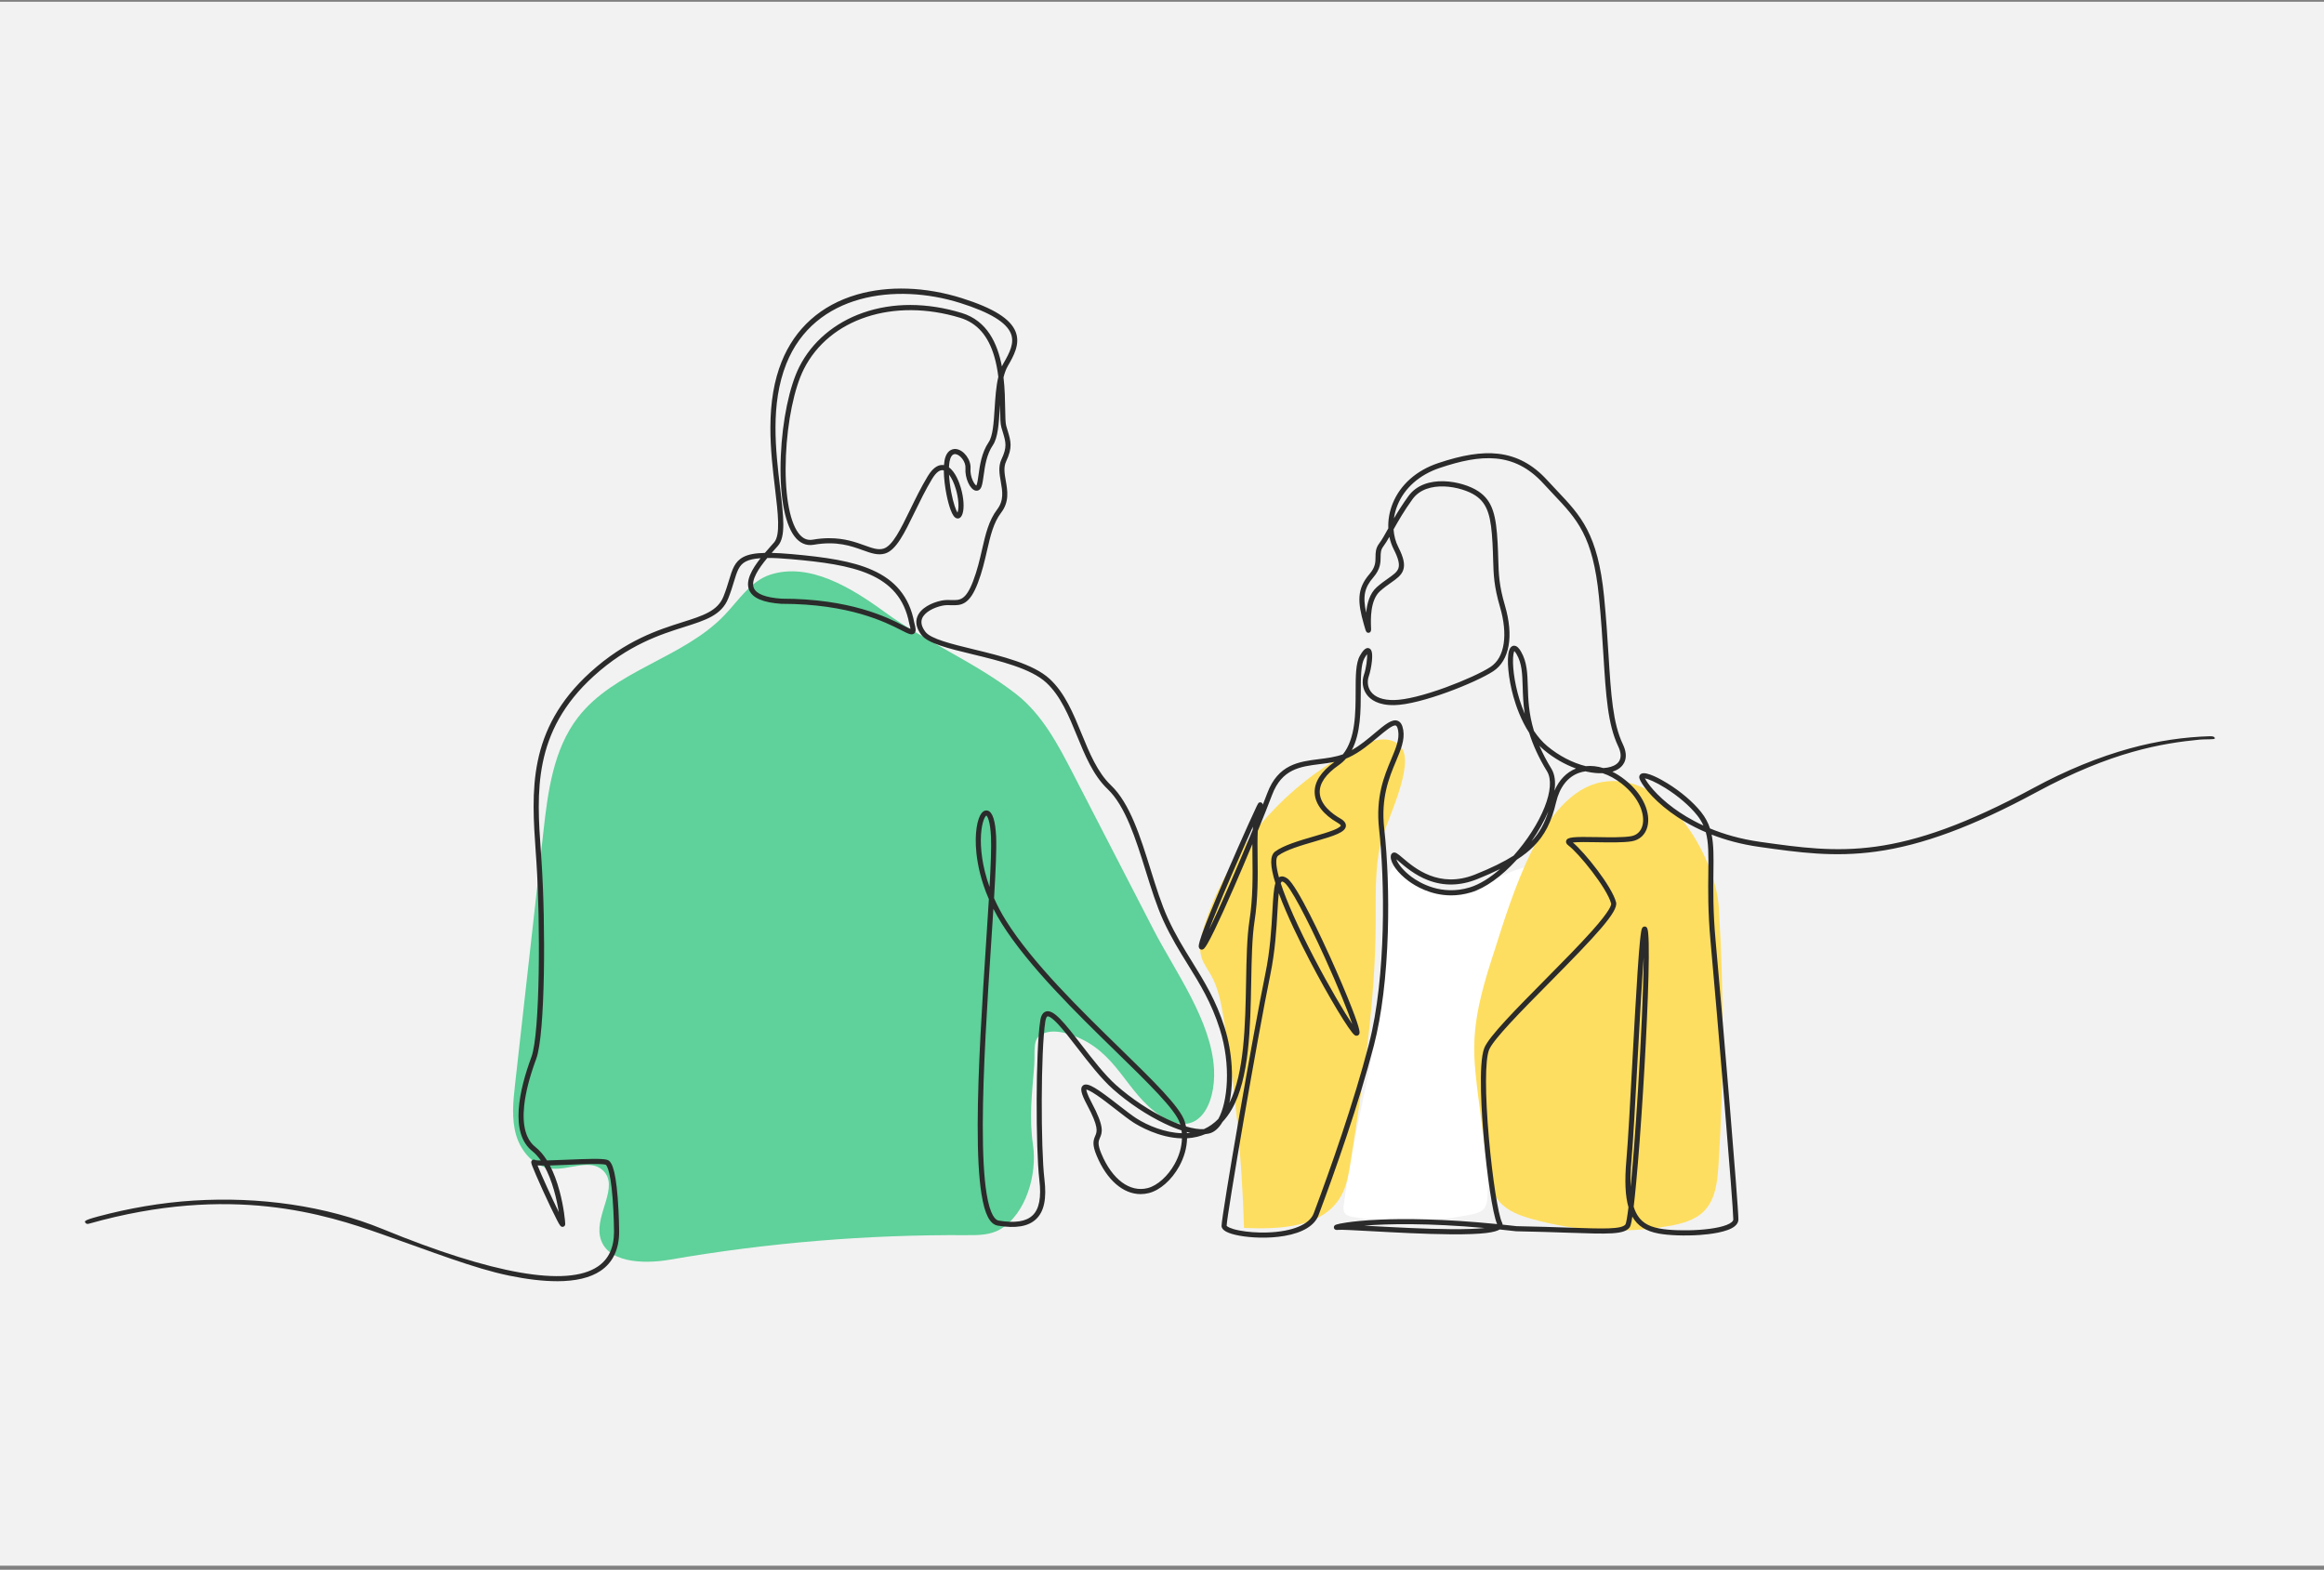
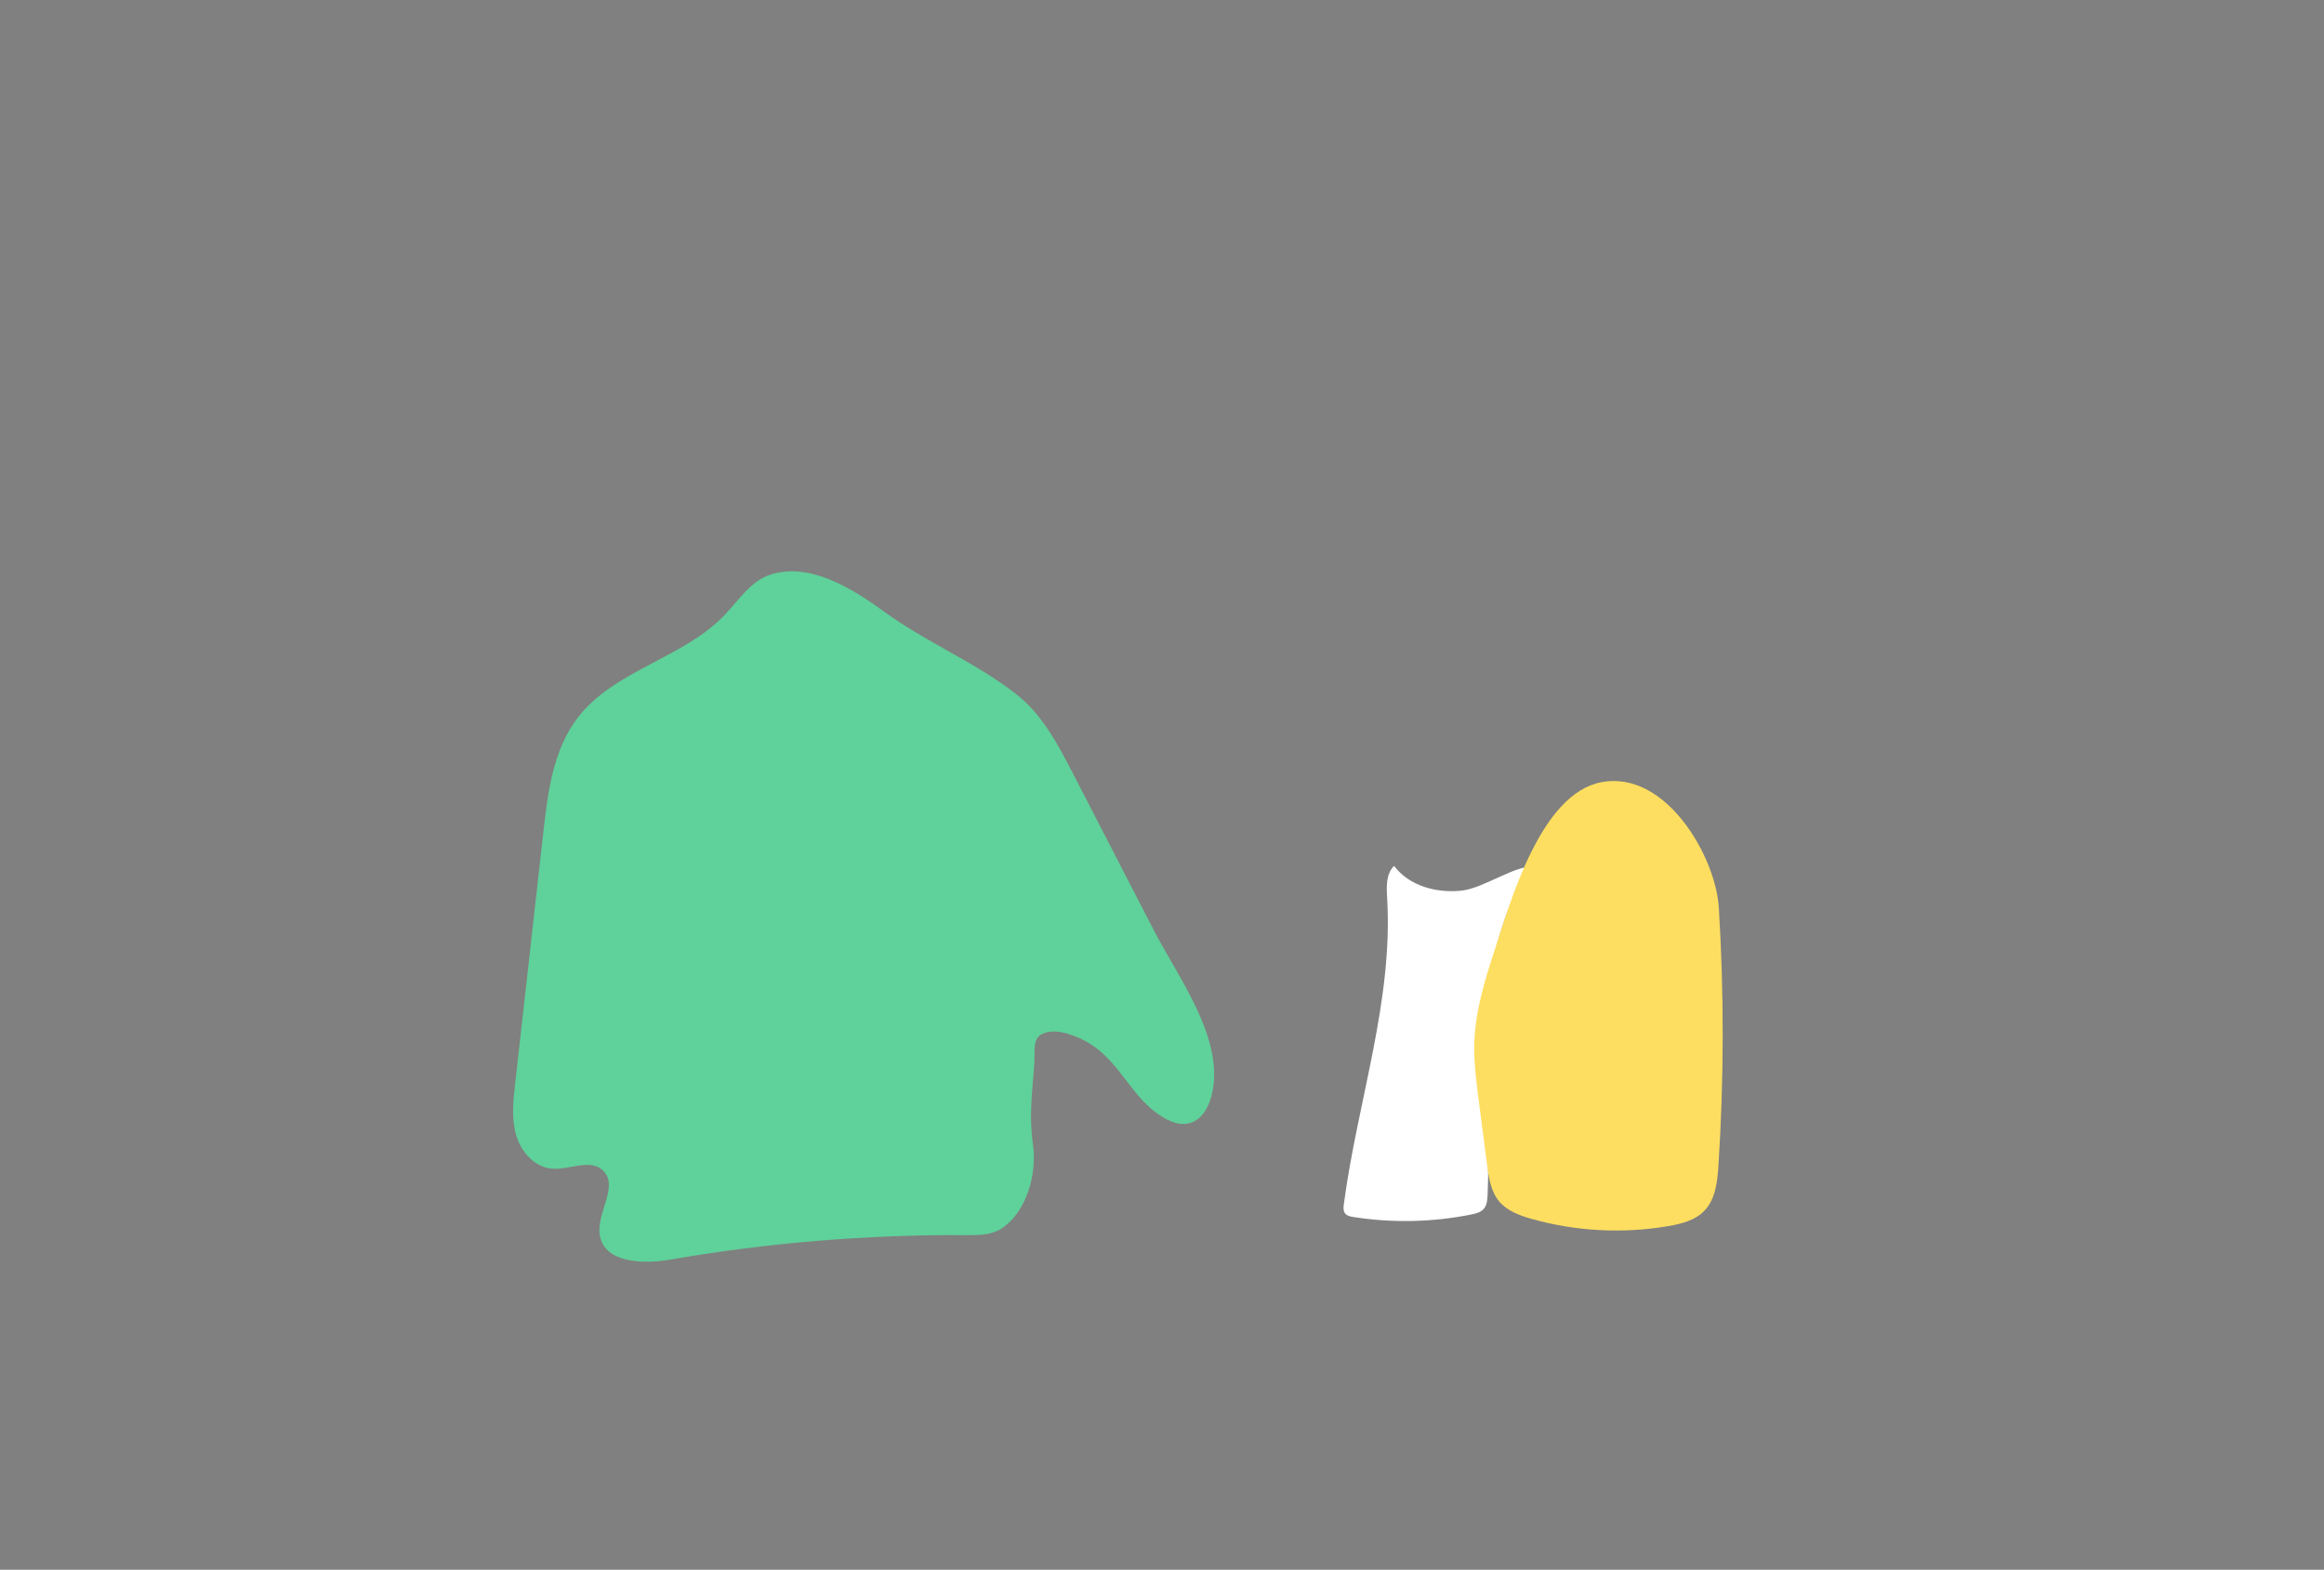
<svg xmlns="http://www.w3.org/2000/svg" id="Content" viewBox="0 0 2000 1351">
  <rect x="0" y="0" width="2000" height="1351" fill="#808080" stroke="none" />
  <defs>
    <style>
      .cls-1 {
        fill: #5fd19a;
      }

      .cls-2 {
        fill: #fff;
      }

      .cls-3 {
        fill: #f2f2f2;
      }

      .cls-4 {
        fill: #2b2b2b;
      }

      .cls-5 {
        fill: #fede60;
      }
    </style>
  </defs>
-   <rect id="Background" class="cls-3" y="1.5" width="2000" height="1346" />
  <path class="cls-2" d="M1285.64,823.25c-17.01,66.63-2.08,136.88-5.46,205.56-.2,4.06-.58,8.42-3.22,11.5-2.64,3.09-6.9,4.14-10.88,4.94-33.36,6.69-67.91,7.41-101.53,2.13-2.55-.4-5.33-.97-6.93-2.99-1.75-2.2-1.49-5.34-1.12-8.12,11.68-88.1,42.55-174.57,37.26-263.28-.58-9.77-1.09-20.99,6-27.75,12.96,17.33,36.74,23.65,58.27,21.24,19.11-2.14,46.64-22.53,62.62-20.51-18.93,16.79-28.9,53.36-35,77.27Z" />
  <path class="cls-1" d="M923.63,666.21c-13.06-25.32-26.79-51.47-49.28-68.96-35.54-27.63-76.96-44.23-113.34-70.75-28.54-20.8-64.75-42.88-98.3-31.86-16.78,5.51-26.95,21.93-39.15,34.7-35.72,37.39-94.77,47.24-126.29,88.23-21.18,27.56-25.8,64-29.67,98.54-8.1,72.25-16.2,144.5-24.3,216.76-1.66,14.77-3.27,30,.94,44.25,4.21,14.25,15.81,27.4,30.62,28.67,15.14,1.3,33.03-8.94,44.03,1.54,14.26,13.58-6.32,37.07-2.6,56.4,4.47,23.21,36.93,24.41,60.22,20.38,84.13-14.55,169.55-21.62,254.92-21.09,10.08.06,20.75.08,29.39-5.1,22.09-13.24,31.84-46.92,28.18-72.42-3.49-24.34-.89-43.49,1-68,1-13-2.02-24.08,7.69-28.04,8.02-3.27,17.17-1.31,25.33,1.59,38.99,13.91,45.49,49.23,75.58,69.13,32.44,21.46,47.7-9.53,46.18-39.73-2.1-41.81-33.45-84.21-52.1-120.38-23.01-44.62-46.03-89.24-69.05-133.87Z" />
-   <path class="cls-5" d="M1036.26,797.27c-2.75,8.79-5.02,18.34-2.13,27.09,1.7,5.16,5.07,9.58,7.76,14.3,6.65,11.69,9.14,25.23,11.32,38.51,9.77,59.39,15.57,119.43,17.36,179.59,30.79,1.48,68.01-.34,83.33-27.1,5.09-8.89,6.76-19.28,8.35-29.4,10.6-67.79,21.22-135.89,21.63-204.51.14-23.39-.89-47.07,4.2-69.9,3.69-16.56,30.49-67.67,17.53-83.01-15.33-18.14-49.71,6.74-64.12,16.21-49.3,32.37-87.58,81.83-105.22,138.22Z" />
  <path class="cls-5" d="M1286.81,816.04c-8.6,26.24-17.02,52.98-18,80.57-.59,16.67,1.55,33.3,3.69,49.84,2.4,18.59,4.81,37.18,7.21,55.77,1.44,11.15,3.16,22.95,10.33,31.61,6.92,8.36,17.74,12.3,28.18,15.24,38.1,10.73,78.61,12.84,117.62,6.13,11.17-1.92,22.86-4.9,30.77-13.02,9.77-10.02,11.37-25.22,12.27-39.19,4.75-73.83,4.86-147.96.32-221.8-2.71-44.17-45.68-118.6-101.11-108-52,9.94-77.73,101.41-91.31,142.83Z" />
  <g id="Design">
-     <path class="cls-4" d="M479.28,1102.65c-11.86,0-25.64-1.61-41.31-4.83-30.12-6.19-66.32-20.58-110.18-35.93-46.79-16.38-128.79-43.38-251.28-8.72-1.17.33-2.4.23-3-.83-.6-1.06-2.51-1.83,11.36-5.52,26.17-6.95,53.57-11.8,81.67-13.56,28.38-1.78,56.59-.66,83.85,3.33,28.24,4.14,54.84,11.28,79.07,21.23,94.54,38.82,158.46,49.98,184.86,32.29,9.49-6.37,14.11-16.26,14.11-30.25,0-.13-.11-14.21-1.22-28.47-2.13-27.27-5.83-28.96-5.99-29.01-3.95-1.13-20.41-.43-33.63.13-5.9.25-10.61.43-14.36.54,3.25,6.16,6.04,13.55,8.35,22.14,3.69,13.72,4.85,26.02,4.85,28.28,0,1.36-.92,2.16-1.83,2.35-2.01.41-2.93-1.35-5.16-5.61-1.41-2.7-3.34-6.61-5.58-11.3-4.24-8.89-9.17-19.74-12.57-27.63-1.33-3.09-2.35-5.55-3.03-7.31-1.07-2.77-1.71-4.43-.1-5.56.79-.55,1.83-.53,2.62.04.7.2,2.38.3,4.66.32-2.2-3.17-4.66-5.95-7.42-8.15-19.58-15.59-11.18-52.61-.69-80.92,7.5-20.23,7.78-115.91,4.3-168.08-.19-2.8-.38-5.6-.58-8.41-3.62-51.77-7.37-105.3,46.9-154.57,30.55-27.73,58.8-36.68,79.43-43.21,17.54-5.55,30.21-9.56,35.21-21.99,2.11-5.24,3.52-9.9,4.77-14.01,2.86-9.42,4.92-16.22,12.45-20.11,4.17-2.16,9.97-3.3,18.46-3.49,1.96-2.31,3.94-4.53,5.78-6.61.73-.82,1.44-1.63,2.13-2.4,5.58-6.34,3.38-24.85.82-46.27-1.91-15.96-4.07-34.06-4-52.83.08-21.87,3.22-40.28,9.59-56.26,11.54-28.94,33.98-48.98,64.88-57.95,27.03-7.84,59.07-6.75,90.22,3.06,27.28,8.6,42.03,17.83,46.39,29.06,4.11,10.56-1.91,20.97-6.75,29.34-1.6,2.78-2.8,6.12-3.72,9.8,1.18,10.01,1.32,19.62,1.44,27.24.1,6.46.19,12.04.89,14.45.39,1.33.76,2.56,1.11,3.72,2.98,9.89,4.48,14.85-1.23,27.03-2.3,4.9-1.3,10.57-.24,16.58,1.49,8.45,3.17,18.02-4,27.42-6.64,8.7-9.2,19.8-12.15,32.66-2.06,8.94-4.18,18.19-7.94,27.99-3.33,8.69-6.81,13.99-10.93,16.66-3.93,2.54-7.95,2.42-11.84,2.31-2.44-.07-4.97-.15-7.64.4-7.22,1.49-15.45,5.52-17.56,11.15-1.26,3.36-.3,7.19,2.87,11.37,4.64,6.13,22.49,10.46,41.39,15.05,24.11,5.85,51.43,12.47,65.54,25.46,13.12,12.08,20.44,29.96,27.52,47.26,6.69,16.34,13.61,33.24,25.31,44.37,16.24,15.44,25.28,44.39,34.02,72.38,4.78,15.32,9.3,29.79,14.87,42,6.5,14.27,13.83,26.09,20.92,37.53,10.58,17.09,20.58,33.23,27.98,56.61,6.78,21.42,8.04,46.37,4.02,64.93,12.97-25.81,13.74-67.54,14.42-104.55.36-19.7.71-38.3,2.89-52.45,3.03-19.71,2.8-38.27,2.6-54.65-.05-3.87-.09-7.63-.09-11.24-5.02,12.06-10.42,24.76-15.57,36.58-6.72,15.41-12.58,28.33-16.96,37.36-2.45,5.05-4.47,8.96-6,11.61-2.43,4.21-3.61,5.39-5.27,5.26-.86-.07-1.98-.66-2.29-2.14-.3-1.43-1.1-5.23,24.6-64.76,5.67-13.14,12.15-27.82,17.76-40.28,8.43-18.71,8.63-18.83,9.4-19.28.81-.48,1.85-.39,2.56.23.55.48.77.95.77,1.53,1.44-3.67,2.72-6.99,3.8-9.85,9.37-24.97,27.27-27.22,44.58-29.39,6.91-.87,14.01-1.76,20.55-4.13,10.88-13.45,10.92-35.79,10.95-54.24.02-13.01.04-24.25,3.67-30.57,1.48-2.58,4.57-7.96,8.06-6.37,1.5.69,3.12,2.55,2.28,10.91-.46,4.58-1.54,9.8-2.75,13.28-1.19,3.43-1.35,8.62,1.77,12.93,3.6,4.97,10.56,7.51,20.12,7.34,9.89-.17,25.73-4.07,44.58-10.97,15.73-5.76,31.1-12.78,38.25-17.47,6.2-4.07,10.05-10.88,11.43-20.23,1.33-8.96.24-19.78-3.14-31.31-5.29-18.06-5.57-27.82-5.96-41.31-.11-3.98-.24-8.48-.52-13.58-1.2-22.04-3.7-33.8-14.62-41.09-11.9-7.94-41.82-14.05-54.2,3.06-7.34,10.15-12.33,18.89-16.34,26.06.38,5.41,1.75,10.61,4.11,15.25,4.59,9.02,5.85,14.91,4.21,19.69-1.57,4.6-5.55,7.41-10.59,10.96-2.82,1.99-6.01,4.24-9.32,7.19-8.7,7.76-8.04,24.7-7.8,31.08.03.81.06,1.44.06,1.92,0,2.1-1.06,2.71-1.94,2.85-2,.32-2.62-1.65-2.99-2.83-.31-.98-.75-2.53-1.3-4.45-5.47-19.14-6.14-30.5,4.85-43.24,5.11-5.93,5.15-10.19,5.19-14.7.03-3.7.07-7.52,3.12-11.58,2.39-3.18,4.71-7.35,7.65-12.63.08-.14.16-.28.24-.43-.32-7.15.96-14.55,3.86-21.65,6.52-15.96,20.34-28.2,38.91-34.46,21.15-7.12,37.57-9.7,51.7-8.1,16.15,1.82,29.96,9.25,42.23,22.7,2.97,3.25,5.83,6.28,8.6,9.2,20.33,21.47,35.01,36.98,40.37,90.87,1.85,18.67,2.92,35.6,3.85,50.54,2.13,34.01,3.67,58.58,12.34,76.73,5.56,11.63.68,17.81-2.72,20.45-1.75,1.36-3.88,2.42-6.32,3.16,3.61,1.8,7.2,4.08,10.7,6.84,7.7,6.05,13.57,13.23,16.95,20.77,3.11,6.92,4,13.93,2.51,19.72-1.77,6.88-6.71,11.46-13.56,12.58-7.31,1.19-19.37.97-30.01.78-7.12-.13-16.37-.29-20.59.25,10.04,8.32,33.64,37.7,37.18,51.45,2.05,7.96-16.99,28.31-57.87,69.63-23.48,23.74-47.76,48.28-51.42,57.34-3.49,8.64-3.53,37.99-.1,76.58,3,33.8,7.93,65.43,11.23,72.01.31.62.48,1.25.5,1.86,3.93.41,7.95.85,12.07,1.32,17.67.33,32.55.83,44.51,1.24,30.39,1.04,45.7,1.56,49.17-2.75.65-1.2,1.53-6.21,2.58-14.79-2.8-9.62-3.37-22.74-1.8-40.5,1.42-16.01,3.23-49.33,5.15-84.6,1.5-27.66,3.06-56.26,4.51-77.96.78-11.74,1.46-20.39,2.08-26.44.34-3.37.66-5.86.96-7.61.34-1.98.77-4.44,2.98-4.48.02,0,.04,0,.06,0,2.48,0,2.76,2.9,3.07,6.24,1.67,17.8-1.06,81.21-4.5,136.15-1.86,29.72-3.94,57.43-5.87,78.04-.82,8.8-1.54,15.55-2.16,20.73.58,1.88,1.26,3.59,2.04,5.14,3.82,7.64,9.88,11.71,20.28,13.62,17.08,3.14,53.42,1.67,61.94-5.43,1.46-1.22,1.46-2.11,1.46-2.41,0-11.65-13.59-173.43-19.59-239.4-2.32-25.5-2.08-44.27-1.89-59.34.19-14.85.32-25.47-2.16-34.49-12.86-5.5-22.9-11.72-30.26-17.14-17.38-12.79-25.55-25.04-26.79-28.96-.68-2.17.32-3.61,1.49-4.23,4.42-2.35,17.17,4.94,22.44,8.18,11.61,7.14,22.21,16.19,29.08,24.82,3.62,4.55,6.04,9.13,7.64,14.08,11.89,4.91,26.17,9.14,42.94,11.51,68.95,9.73,118.76,16.77,235.85-46.56,27.78-15.03,55.59-26.42,82.65-33.87,23.78-6.55,46.97-9.82,68.92-10.45,3.06-.09,4.16.81,4.06,1.91s-8.02.51-13,1c-32.18,3.15-75.5,10.12-140.53,45.28-54.38,29.41-98.22,45.65-137.95,51.09-36.48,5-66.2.81-100.61-4.05-15.76-2.23-29.38-6.06-40.94-10.57,1.86,8.95,1.73,19.26,1.56,32.5-.19,14.98-.42,33.61,1.88,58.89,6,66.03,19.61,228.05,19.61,239.8,0,2.16-1.02,4.11-3.05,5.79-6.27,5.22-21.69,7-30.32,7.6-12.59.87-26.42.39-35.23-1.23-11.11-2.04-18.17-6.56-22.67-14.56-1.2,7.81-1.94,8.76-2.4,9.35-4.77,6.13-17.86,5.69-52.83,4.49-11.97-.41-26.87-.92-44.55-1.24-.07,0-.14,0-.21-.01-4.85-.56-9.57-1.07-14.18-1.54-3.79,2.4-13.7,4.39-42.35,4.16-22.04-.17-48.65-1.63-68.08-2.69-13.98-.76-26.06-1.42-28.47-1.13-1.11.13-2.62.31-3.45-.99-.46-.72-.46-1.66,0-2.39.44-.7.98-1.57,11.05-3.02,5.42-.78,14.75-1.84,28.43-2.43,20.37-.88,53.68-.82,100.67,3.85-4.04-9.16-8.76-43.31-11.4-73.01-1.7-19.13-5.06-65.09.4-78.62,3.99-9.88,27.49-33.63,52.37-58.79,14.43-14.59,29.36-29.68,40.25-41.88,16.24-18.2,16.73-22.64,16.49-23.56-3.43-13.32-28.23-43.76-36.76-49.97-2.18-1.59-2.24-3.12-1.9-4.12,1.07-3.2,6.29-3.46,26.41-3.1,10.45.19,22.31.4,29.23-.73,5.11-.83,8.67-4.15,10-9.33,2.33-9.05-2.31-23.67-17.92-35.93-5.34-4.2-10.87-7.21-16.29-8.98-4.13.16-8.71-.28-13.58-1.33-.42-.09-.85-.19-1.27-.29-1.9.24-3.76.68-5.55,1.31-9.7,3.4-16.69,12.36-19.7,25.22-3.99,17.08-9.8,28.47-19.44,38.11-3.97,3.97-8.7,7.73-14.41,11.4-.04.04-.08.09-.12.13-13.04,14.33-26.94,24.26-39.13,27.97-6.1,1.86-11.89,2.61-17.27,2.61-17.63,0-30.92-8.12-36.69-12.4-9.14-6.77-15.27-15.09-15.27-20.72,0-1.77.6-2.94,1.79-3.49,2.17-1,4.13.68,8.44,4.35,10.16,8.67,31.3,26.72,62.35,14.3,13.86-5.55,24.64-10.82,33.11-16.19,11.56-12.88,21.32-28.17,26.68-41.7,5.23-13.19,6.06-24.03,2.34-30.55-7.69-12.51-12.52-23.57-15.57-33.48-7.2-11.11-11.42-23.4-13.61-31.24-4.33-15.52-5.9-32.08-3.75-39.37.79-2.66,2.12-4.13,3.96-4.35,2.88-.35,5.01,2.69,6.35,5.01,5.24,9,5.53,18.76,5.87,30.06.32,10.76.7,23.11,5.27,38.2,3.33,5,7.17,9.5,11.56,13.16,9.98,8.32,21.65,14.38,33.05,17.2,4.86-.5,9.96.06,15.12,1.64,4.78-.28,8.74-1.46,11.38-3.52,5.22-4.06,3.67-10.44,1.45-15.08-9.04-18.92-10.6-43.85-12.76-78.35-.93-14.9-1.99-31.79-3.84-50.38-5.2-52.39-18.72-66.67-39.18-88.28-2.78-2.94-5.66-5.97-8.65-9.26-25.16-27.6-53.89-25.32-89.27-13.4-17.34,5.84-30.21,17.19-36.24,31.95-1.52,3.72-2.54,7.57-3.08,11.43,3.31-5.66,7.3-12.06,12.44-19.16,14.19-19.61,46.73-13.12,60.2-4.14,12.49,8.32,15.29,20.98,16.58,44.51.28,5.16.41,9.69.53,13.7.38,13.17.65,22.68,5.79,40.2,7.67,26.16,3.89,47.26-10.1,56.46-14.62,9.61-62.23,28.76-85.17,29.16-13.98.24-20.63-4.85-23.76-9.16-3.49-4.82-4.38-11.16-2.36-16.96,1.94-5.58,3.03-14.13,2.7-17.69-.54.66-1.3,1.74-2.31,3.51-3.05,5.3-3.07,16.51-3.09,28.38-.03,16.61-.06,36.23-7.74,50.66,7.2-4.08,13.85-9.67,19.83-14.7,8.55-7.19,14.73-12.38,19.61-10.58,2.54.94,4.12,3.55,4.85,7.98,1.4,8.58-2.12,16.97-6.2,26.68-5.88,14.02-13.21,31.46-10.18,58.22,2.9,25.65,4.03,58.06,3.11,88.91-1.13,37.88-5.27,71.59-11.97,97.49-13.18,50.92-33.2,107.62-47.67,146.22-3.35,8.93-13.45,15.1-29.22,17.84-14.23,2.48-29.34,1.54-38.72-.16-10.3-1.87-15.52-4.71-15.52-8.45,0-9.06,27.79-169.17,37.65-216.85,4.17-20.21,5.24-38.95,6.09-54.01.64-11.21,1.09-19.2,2.58-24.1-2.18-6.99-3.53-13.17-3.6-17.86-.07-4.49,1.07-7.64,3.36-9.35,7.35-5.47,21.09-9.47,33.21-13,6.42-1.87,12.49-3.63,16.94-5.41,6.17-2.46,6.4-3.87,6.41-3.93,0,0-.08-.86-2.75-2.39-12.33-7.08-19.35-16.22-19.76-25.72-.41-9.28,5.33-18.27,17.05-26.72-4.23.87-8.52,1.41-12.73,1.93-16.75,2.1-32.57,4.09-41.01,26.57-2.94,7.83-7.29,18.77-12.29,30.98-.33,6.77-.24,14.33-.14,22.41.2,16.55.43,35.31-2.65,55.37-2.13,13.86-2.47,32.32-2.84,51.87-.73,39.17-1.55,83.57-16.8,109.99-2.37,4.1-5.02,7.7-7.96,10.81-3.23,5.55-7.16,8.9-11.68,9.95-1,.23-2.06.4-3.19.5-2.19.93-4.47,1.68-6.84,2.26-2.91.71-5.84,1.12-8.73,1.3-.18,8.11-2.49,16.41-6.86,24.28-6.46,11.66-16.4,20.41-25.94,22.85-2.4.61-4.8.92-7.17.92-14.99,0-29.04-12.03-37.8-33-3.97-9.5-3.03-13.1-1.26-17.14,1.59-3.64,3.24-7.4-7.05-26.67-5.21-9.76-6.22-14.43-3.59-16.64,3.94-3.32,12.53,2.7,31.18,17.21,5.67,4.41,11.02,8.57,14.73,10.95,9.81,6.29,24.72,12.47,39.23,12.88-.07-.81-.16-1.61-.27-2.41-4.53-1.48-9.39-3.45-14.5-5.88-15.19-7.23-30.93-17.7-44.31-29.49-10.26-9.04-21.16-23.16-30.78-35.61-6.01-7.78-11.68-15.13-16.43-20.25-6.47-6.97-8.77-7.05-9.32-6.91-.59.15-1.38,1.35-1.84,4.27-4,25.19-3.94,109.42-.79,135.79,2.02,16.88-.25,27.81-7.13,34.38-6.69,6.39-17.49,8.24-33.01,5.65-6.79-1.13-11.25-9.76-14.02-27.17-2.25-14.13-3.32-33.66-3.27-59.69.09-47.38,4.04-107.77,7.21-156.3.87-13.38,1.71-26.15,2.41-37.83-6.88-15.81-9.65-29.61-10.7-39.53-1.85-17.5.87-29.9,4.38-34.42,2.21-2.85,4.54-2.49,5.44-2.2,4.11,1.31,6.51,8.86,7.12,22.47.47,10.42-.38,29.39-1.78,52.85,2.71,6.13,6.08,12.61,10.25,19.28,22.77,36.44,64.33,76.97,97.72,109.54,29.12,28.4,52.12,50.84,56.11,63.36.45,1.42.83,2.85,1.13,4.3,5.96,1.76,11.16,2.54,15.37,2.29,4.6-2.05,8.76-5,12.45-8.81,7.98-14.27,11.13-46.07,1.26-77.25-7.23-22.86-17.09-38.78-27.52-55.62-7.16-11.56-14.56-23.51-21.18-38.03-5.68-12.46-10.24-27.06-15.06-42.52-8.57-27.46-17.44-55.85-32.85-70.5-12.38-11.77-19.48-29.12-26.35-45.89-6.89-16.85-14.02-34.27-26.43-45.69-13.27-12.22-40.01-18.7-63.6-24.42-20.54-4.98-38.28-9.28-43.87-16.67-4.14-5.47-5.31-10.71-3.48-15.57,2.89-7.68,12.63-12.22,20.79-13.91,3.17-.66,6.09-.57,8.66-.49,7.09.21,12.2.36,18.53-16.14,3.65-9.52,5.74-18.61,7.76-27.41,2.94-12.8,5.72-24.88,12.94-34.34,6-7.87,4.63-15.7,3.17-23.99-1.13-6.42-2.3-13.05.59-19.21,5-10.66,3.83-14.53,1-23.89-.35-1.17-.73-2.42-1.12-3.76-.86-2.98-.95-8.28-1.06-15.61-.02-1.22-.04-2.49-.06-3.79-.08,1.26-.16,2.52-.24,3.75-.81,12.69-1.57,24.67-5.9,31.07-5.47,8.08-6.84,17.99-7.94,25.96-.52,3.78-.97,7.04-1.79,9.5-1.37,4.12-4.3,3.87-5.16,3.7-4.86-.97-9.34-10.93-8.72-19.36.4-5.46-4.52-11.52-8.49-12.05-3.17-.43-4.56,3.16-5.16,6.24-.28,1.46-.46,3.19-.54,5.15,5.74,4.14,9,13.47,10.2,17.59,2.53,8.65,3.1,17.41,1.46,22.34-1.4,4.19-3.7,4.27-4.95,3.94-1.97-.52-3.6-2.78-5.3-7.32-1.29-3.46-2.56-8.17-3.57-13.28-1.22-6.16-2.24-13.89-2.28-20.66-3.17-.97-6.56,1.5-10.1,7.37-5.63,9.34-10.58,19.51-14.94,28.47-8.92,18.33-15.96,32.81-25.51,35.7-6.09,1.84-12.14-.34-19.14-2.86-10.04-3.62-22.54-8.13-42.32-4.68-6.46,1.13-12.23-1.46-16.69-7.48-8.73-11.78-12.95-37.03-11.57-69.27,1.3-30.25,7.4-59.53,15.92-76.41,10.8-21.4,30.22-37.9,54.69-46.48,25.74-9.03,55.17-8.97,85.12.17,21.78,6.67,30.75,26.11,34.51,45.99.41-.89.86-1.76,1.34-2.59,5.55-9.61,9.55-17.59,6.46-25.55-3.79-9.75-18.06-18.4-43.61-26.45-55.13-17.37-125.49-8.41-149.7,52.32-13.91,34.9-9.14,74.84-5.31,106.93,2.9,24.32,5,41.89-1.88,49.7-.69.78-1.4,1.59-2.14,2.42-1.04,1.17-2.14,2.41-3.27,3.7,4.92.11,10.59.46,17.15,1.04,29.06,2.58,52.02,5.92,69.6,13.78,9.86,4.41,17.5,9.98,23.36,17.04,6.35,7.64,10.47,16.83,12.59,28.07,1.24,4.47,1.95,7.76-.08,9.42-2.14,1.75-4.96.32-11.14-2.83-13.33-6.79-44.55-22.69-102.92-22.69-.05,0-.1,0-.15,0-15.86-1.06-24.96-4.98-27.84-11.99-3.26-7.96,2.58-18.02,9.87-27.27-5.66.38-9.76,1.32-12.69,2.83-5.88,3.04-7.52,8.47-10.26,17.48-1.27,4.2-2.72,8.96-4.9,14.38-5.78,14.35-19.28,18.62-37.96,24.54-20.24,6.41-47.97,15.19-77.8,42.27-52.68,47.83-49.01,100.28-45.46,151,.2,2.81.39,5.62.58,8.42,3.59,53.78,3.25,148.82-4.56,169.9-5.67,15.29-9.16,28.86-10.38,40.32-1.81,17.08,1.45,29.07,9.68,35.63,3.65,2.91,6.98,6.76,9.97,11.54,5.15-.11,11.4-.37,16.66-.6,18.36-.78,30.71-1.19,35.03.04,3.32.95,7.01,5.57,9.14,32.64,1.14,14.51,1.26,28.91,1.26,29.06,0,15.37-5.4,26.78-16.06,33.92-8.84,5.93-21.38,8.89-37.48,8.89ZM1055.63,1054.95c.36.61,2.96,2.47,10.82,4.02,6.96,1.37,15.71,2.01,24,1.75,21.5-.66,36.49-6.81,40.11-16.45,14.44-38.5,34.4-95.04,47.53-145.78,15.13-58.48,13.52-142.56,8.74-184.8-3.15-27.9,4.42-45.93,10.5-60.42,3.97-9.47,7.11-16.94,5.92-24.27-.42-2.58-1.16-4.24-2.03-4.56-2.48-.92-9.26,4.79-15.25,9.82-7.03,5.91-15.78,13.26-25.23,17.59-.79.36-1.59.7-2.39,1.01-1.83,2.11-3.93,4.02-6.33,5.69-11.14,7.76-16.61,15.73-16.26,23.69.47,10.72,11.2,18.44,17.56,22.1,1.33.76,5.36,3.08,4.93,6.73-.63,5.27-9.99,8.24-26.49,13.04-11.76,3.42-25.1,7.3-31.82,12.3-1.08.8-1.63,2.77-1.59,5.7.04,3.27.83,7.63,2.31,12.96.2-.13.41-.25.62-.35,1.92-.91,4.16-.46,6.64,1.34,8.65,6.29,30.62,53.91,37.14,68.35,6.96,15.41,13.6,31.04,18.21,42.87,8.01,20.57,7.05,21.91,6.21,23.1-.72,1.01-2.23,1.5-3.71.47-4.32-3.02-22.38-33.01-38.65-64.18-7.98-15.29-19.49-38.49-26.64-57.99-.47,4.31-.77,9.7-1.12,15.76-.82,14.4-1.94,34.12-6.18,54.65-10.69,51.76-37.35,206.67-37.55,215.85ZM1174.05,1054.83c1.98.11,4.1.22,6.35.35,19.5,1.07,46.2,2.52,68.21,2.68,11.95.09,21.43-.22,28.19-.92.28-.03.55-.06.81-.09-49.11-4.36-83.22-3.65-103.57-2.03ZM854.89,782.11c-.59,9.43-1.24,19.45-1.92,29.84-3.17,48.47-7.11,108.78-7.2,156.02-.05,25.44,1.03,45.29,3.22,58.99,3.1,19.47,7.85,23.09,10.4,23.52,14.06,2.34,23.63.87,29.25-4.5,5.72-5.46,7.62-15.49,5.8-30.67-3.17-26.58-3.23-111.57.81-137.01.27-1.69,1.08-6.82,5.1-7.84,6.48-1.66,15.3,9.28,30.32,28.74,9.5,12.3,20.26,26.24,30.2,35,12.89,11.35,28.67,21.85,43.29,28.81,4.05,1.93,7.92,3.55,11.56,4.86-.13-.45-.26-.9-.4-1.35-3.65-11.47-27.44-34.68-54.99-61.55-33.56-32.73-75.33-73.47-98.38-110.36-2.66-4.25-5-8.43-7.07-12.51ZM462.61,1003.04c3.12,7.91,12.46,28.35,18.28,40.22-1.69-10.72-5.47-27.41-12.69-40.13-2.38.02-4.19,0-5.59-.09ZM934.9,937.76c.03.96.58,3.76,4.47,11.05,11.3,21.15,9.21,25.91,7.2,30.5-1.22,2.78-2.27,5.18,1.29,13.68,9.25,22.12,24.51,33.43,39.83,29.52,8.28-2.12,17.38-10.25,23.18-20.73,3.98-7.18,6.11-14.72,6.3-22.07-19.93-.4-37.75-11.08-41.73-13.63-3.88-2.49-9.31-6.71-15.06-11.18-5.62-4.37-11.43-8.89-16.37-12.25-5.83-3.96-8.22-4.77-9.11-4.91ZM1414.53,823.99c-1.71,22.99-3.67,58.99-5.36,90.1-1.92,35.31-3.73,68.66-5.16,84.75-.76,8.61-1,16.14-.71,22.65,1.9-19.55,4.1-47.6,6.32-83.26,2.56-41.05,4.71-86.84,4.91-114.24ZM461.07,998.65s0,0,0,0c0,0,0,0,0,0ZM460.68,998.38s0,0,0,0c0,0,0,0,0,0ZM1021.37,974.23c.03.33.06.66.08.98.97-.06,1.94-.14,2.9-.26-.97-.21-1.97-.46-2.98-.73ZM1102.19,760.14c5.06,15.68,14.96,37.93,28.78,64.4,13.13,25.15,25.99,46.82,32.79,56.86-3.63-10.79-12.3-32.26-23.67-57.29-16.16-35.57-29.8-60.88-34.76-64.49-1.28-.93-1.96-1.02-2.16-.93-.12.06-.51.32-.98,1.43ZM1078.22,711.47c-4.94,10.97-11.54,25.86-18.13,41.14-10.22,23.68-16.13,38.31-19.54,47.34,3.92-7.99,9.84-20.79,18.75-41.31,6.29-14.49,12.95-30.3,18.75-44.43.05-.93.11-1.84.18-2.74ZM1201.64,739.51c1.36,3.9,6.04,9.91,13.08,15.13,7,5.19,25.9,16.47,50.07,9.11,8.62-2.62,17.63-8.36,26.18-15.85-5.86,2.91-12.46,5.82-19.92,8.8-14.43,5.77-28.62,6.04-42.17.81-11.18-4.32-19.63-11.53-24.68-15.84-.86-.73-1.77-1.51-2.56-2.15ZM848.83,701.9c-.33.17-1.24,1.05-2.2,3.57-2.21,5.76-3.72,17.57-1.32,33.41.99,6.52,2.84,14.92,6.28,24.51,1.06-18.99,1.63-34.21,1.24-43.05-.62-13.73-3.09-17.95-4-18.44ZM1201.25,737.12s0,0,0,0c0,0,0,0,0,0ZM1332.48,698.29c-3.53,8.39-8.53,17.23-14.51,25.73,7.22-7.6,11.45-15.88,14.51-25.73ZM1415.59,669.87c2.03,4.05,9.72,14.59,24.74,25.66,6.41,4.72,14.92,10.07,25.62,14.98-1.36-3.06-3.13-5.98-5.45-8.89-6.39-8.03-16.31-16.54-27.2-23.35-8.79-5.49-15.04-7.91-17.71-8.4ZM1324.77,641.8c2.69,6.25,6.12,12.93,10.53,20.1.01.02.02.04.03.06,2.73,4.76,3.53,11.05,2.42,18.56,3.97-9.25,10.35-15.88,18.52-19.12-9.61-3.44-19.1-8.9-27.45-15.86-1.41-1.18-2.76-2.43-4.05-3.74ZM1415.1,668.71h0s0,0,0,0ZM1303.19,560.34c-.51.99-1.26,3.86-1.12,10.06.26,11.03,3.33,28.18,10.11,43.9-1.35-8.65-1.58-16.34-1.79-23.36-.34-11.14-.6-19.95-5.27-27.98-.91-1.56-1.56-2.29-1.93-2.61ZM672.7,515.25c59.38.01,91.24,16.24,104.85,23.17,2.28,1.16,4.62,2.35,5.98,2.85-.1-.79-.38-2.14-1.02-4.44-.02-.06-.03-.12-.04-.18-8.19-43.69-49.06-50.74-101.63-55.41-8.16-.73-14.91-1.08-20.49-1.05-7.39,8.9-14.36,19.13-11.63,25.8,2.14,5.22,10.21,8.34,23.99,9.27ZM1195.68,462.02c-1.85,3.25-3.53,6-5.29,8.35-2.18,2.91-2.21,5.59-2.24,8.98-.04,4.63-.09,10.38-6.26,17.53-7.53,8.73-9.31,16.09-6.19,30.41.73-7.66,2.94-16.44,9.06-21.89,3.5-3.12,6.8-5.45,9.72-7.5,4.56-3.21,7.85-5.53,8.96-8.78,1.2-3.5-.03-8.52-3.97-16.27-1.74-3.42-3-7.06-3.79-10.83ZM713.76,463.2c13.18,0,22.76,3.45,30.26,6.16,6.78,2.44,11.68,4.21,16.37,2.79,7.71-2.34,14.71-16.74,22.83-33.41,4.4-9.05,9.39-19.31,15.13-28.82,5.22-8.66,10.21-10.29,14-9.6.11-1.46.28-2.83.52-4.09,1.96-10.04,8.2-10.01,10.06-9.76,6.64.89,12.84,9.34,12.29,16.74-.55,7.44,3.4,13.89,5,14.65.08-.13.2-.35.32-.71.69-2.07,1.12-5.15,1.61-8.71,1.1-7.98,2.61-18.9,8.66-27.83,3.66-5.4,4.38-16.8,5.15-28.88.6-9.43,1.21-19.07,3.2-27.38-.71-5.82-1.79-11.72-3.44-17.39-5.25-18.05-14.85-28.98-29.33-33.42-57.31-17.49-112.66.64-134.59,44.09-8.25,16.35-14.17,44.94-15.45,74.61-1.32,30.79,2.68,55.64,10.71,66.46,3.5,4.72,7.56,6.61,12.4,5.76,5.2-.91,9.95-1.28,14.31-1.28ZM823.55,442.02h0ZM816.72,408.44c.24,4.62.89,9.87,1.9,15.23,1.78,9.41,4.01,15.38,5.37,17.47.04-.12.09-.25.14-.39,1.36-4.06.75-11.98-1.51-19.71-1.54-5.26-3.64-9.68-5.91-12.6Z" />
-   </g>
+     </g>
</svg>